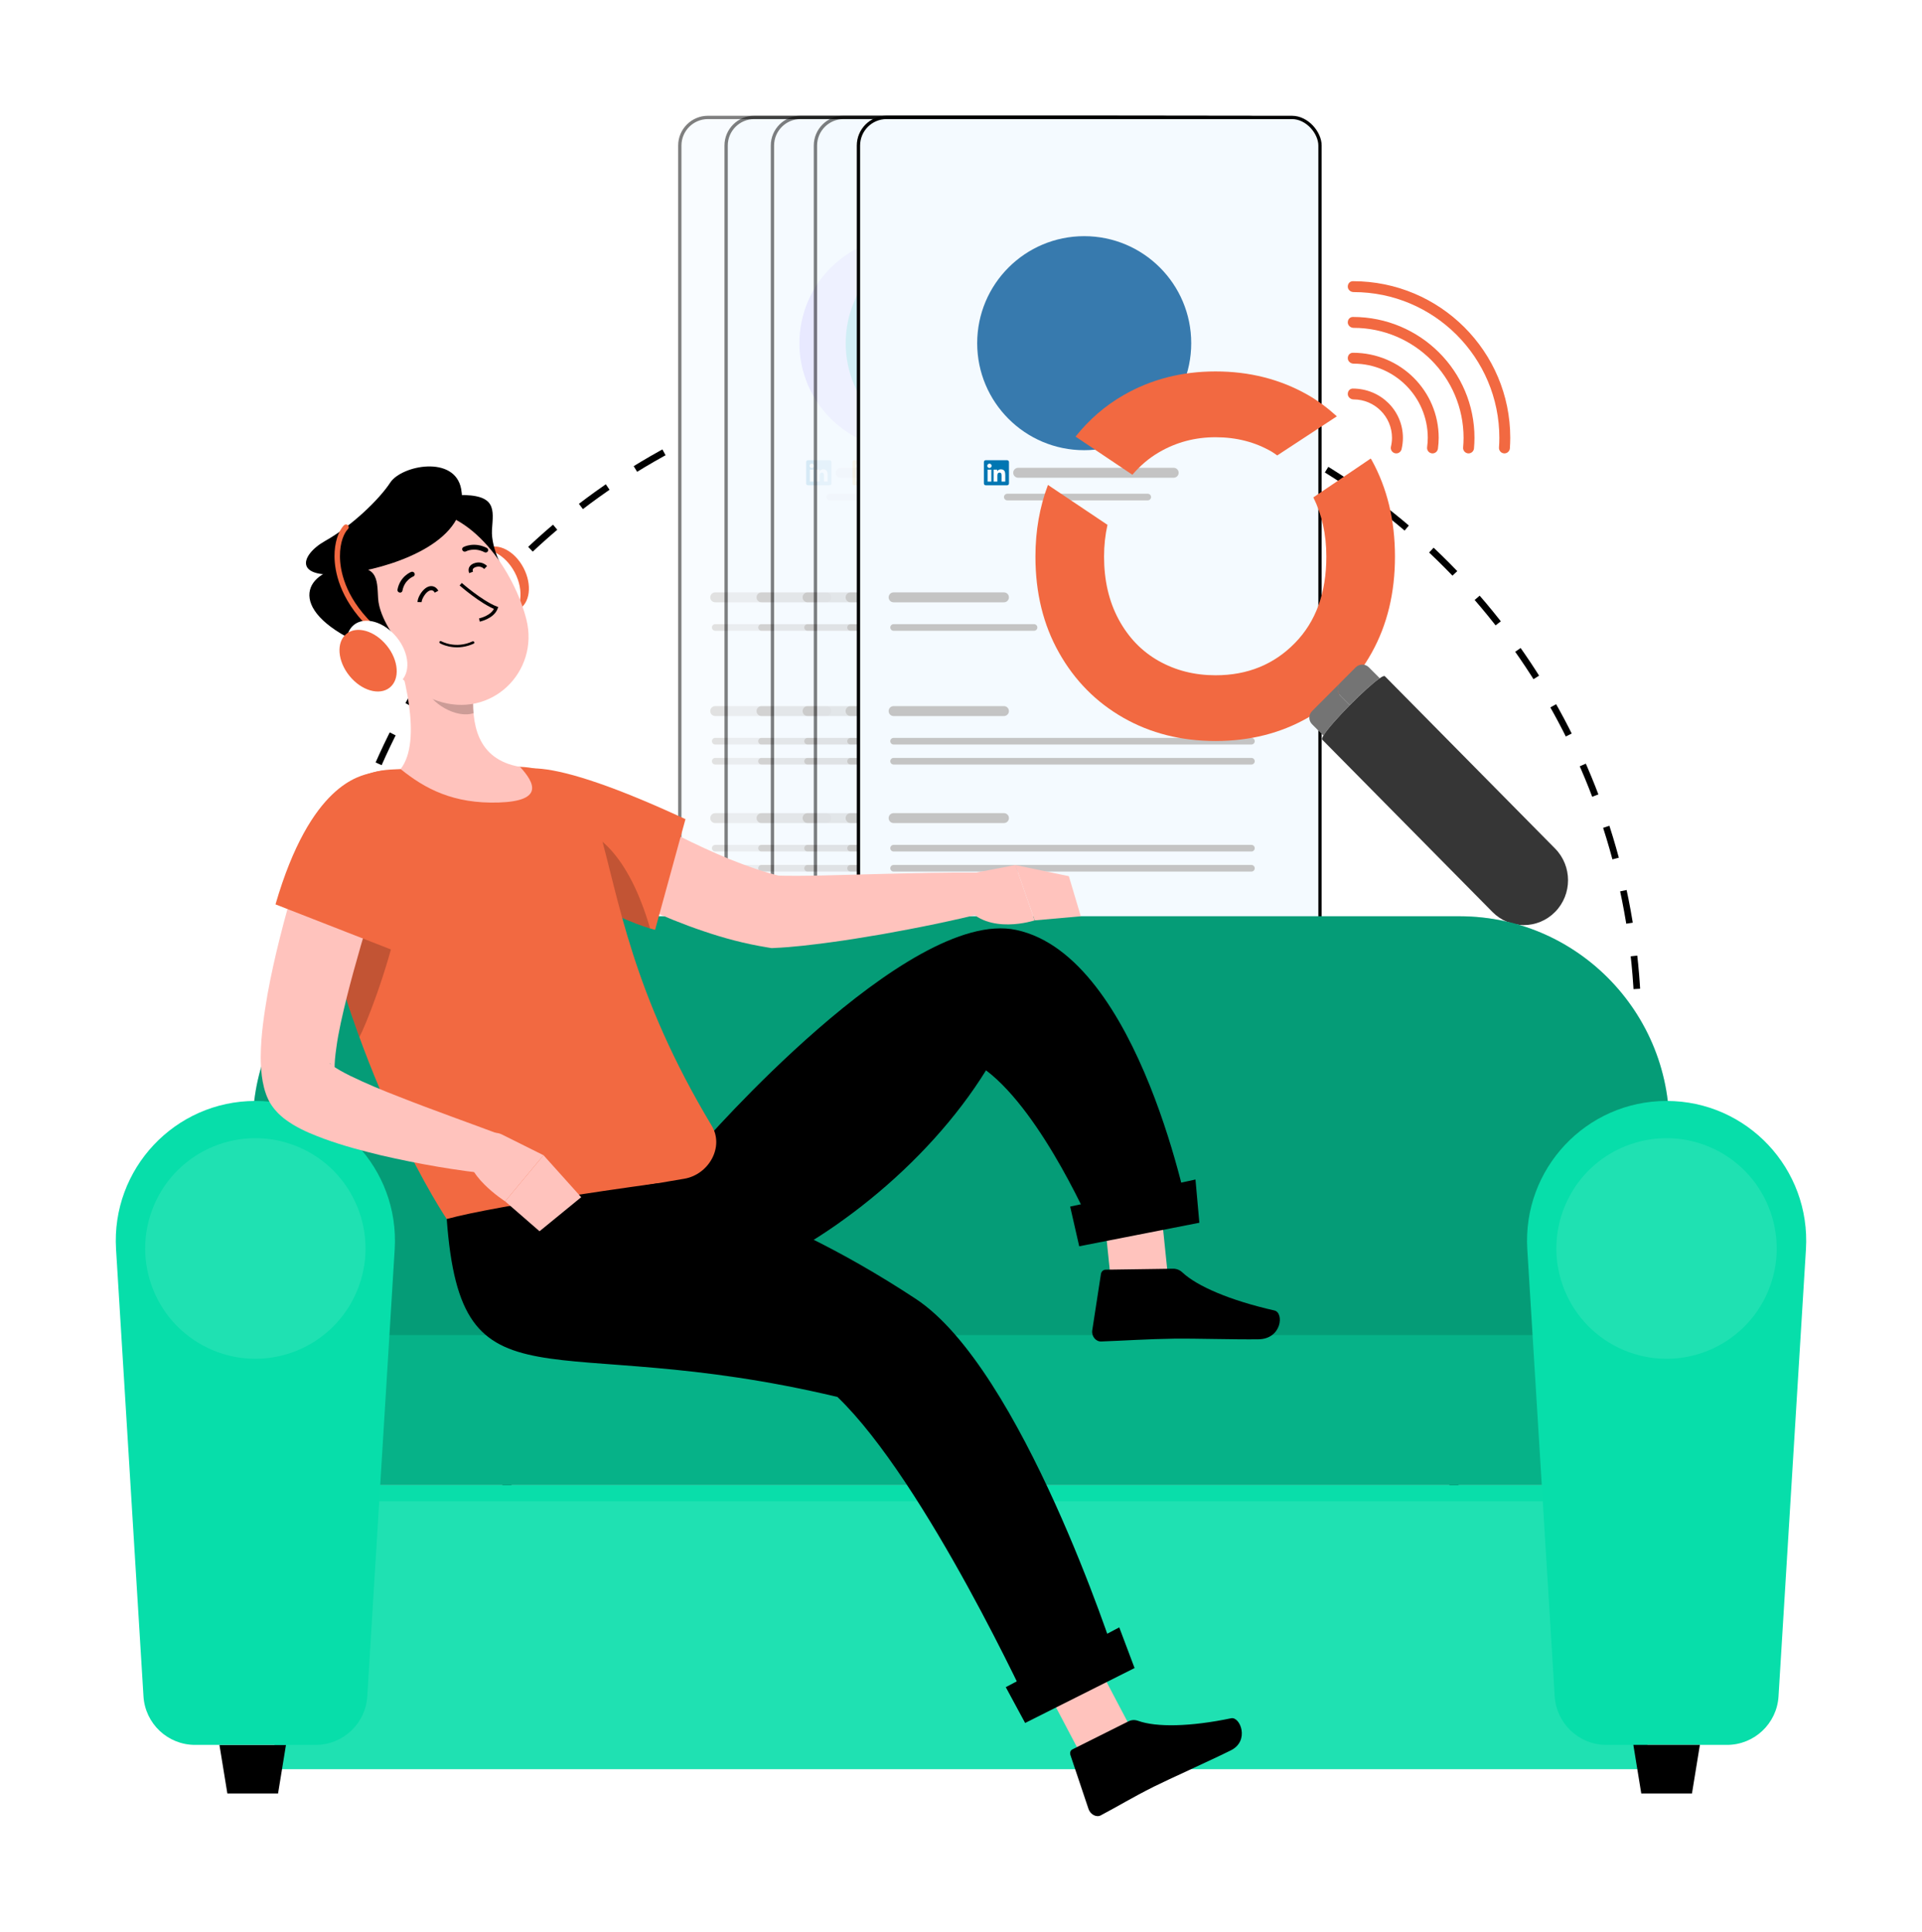
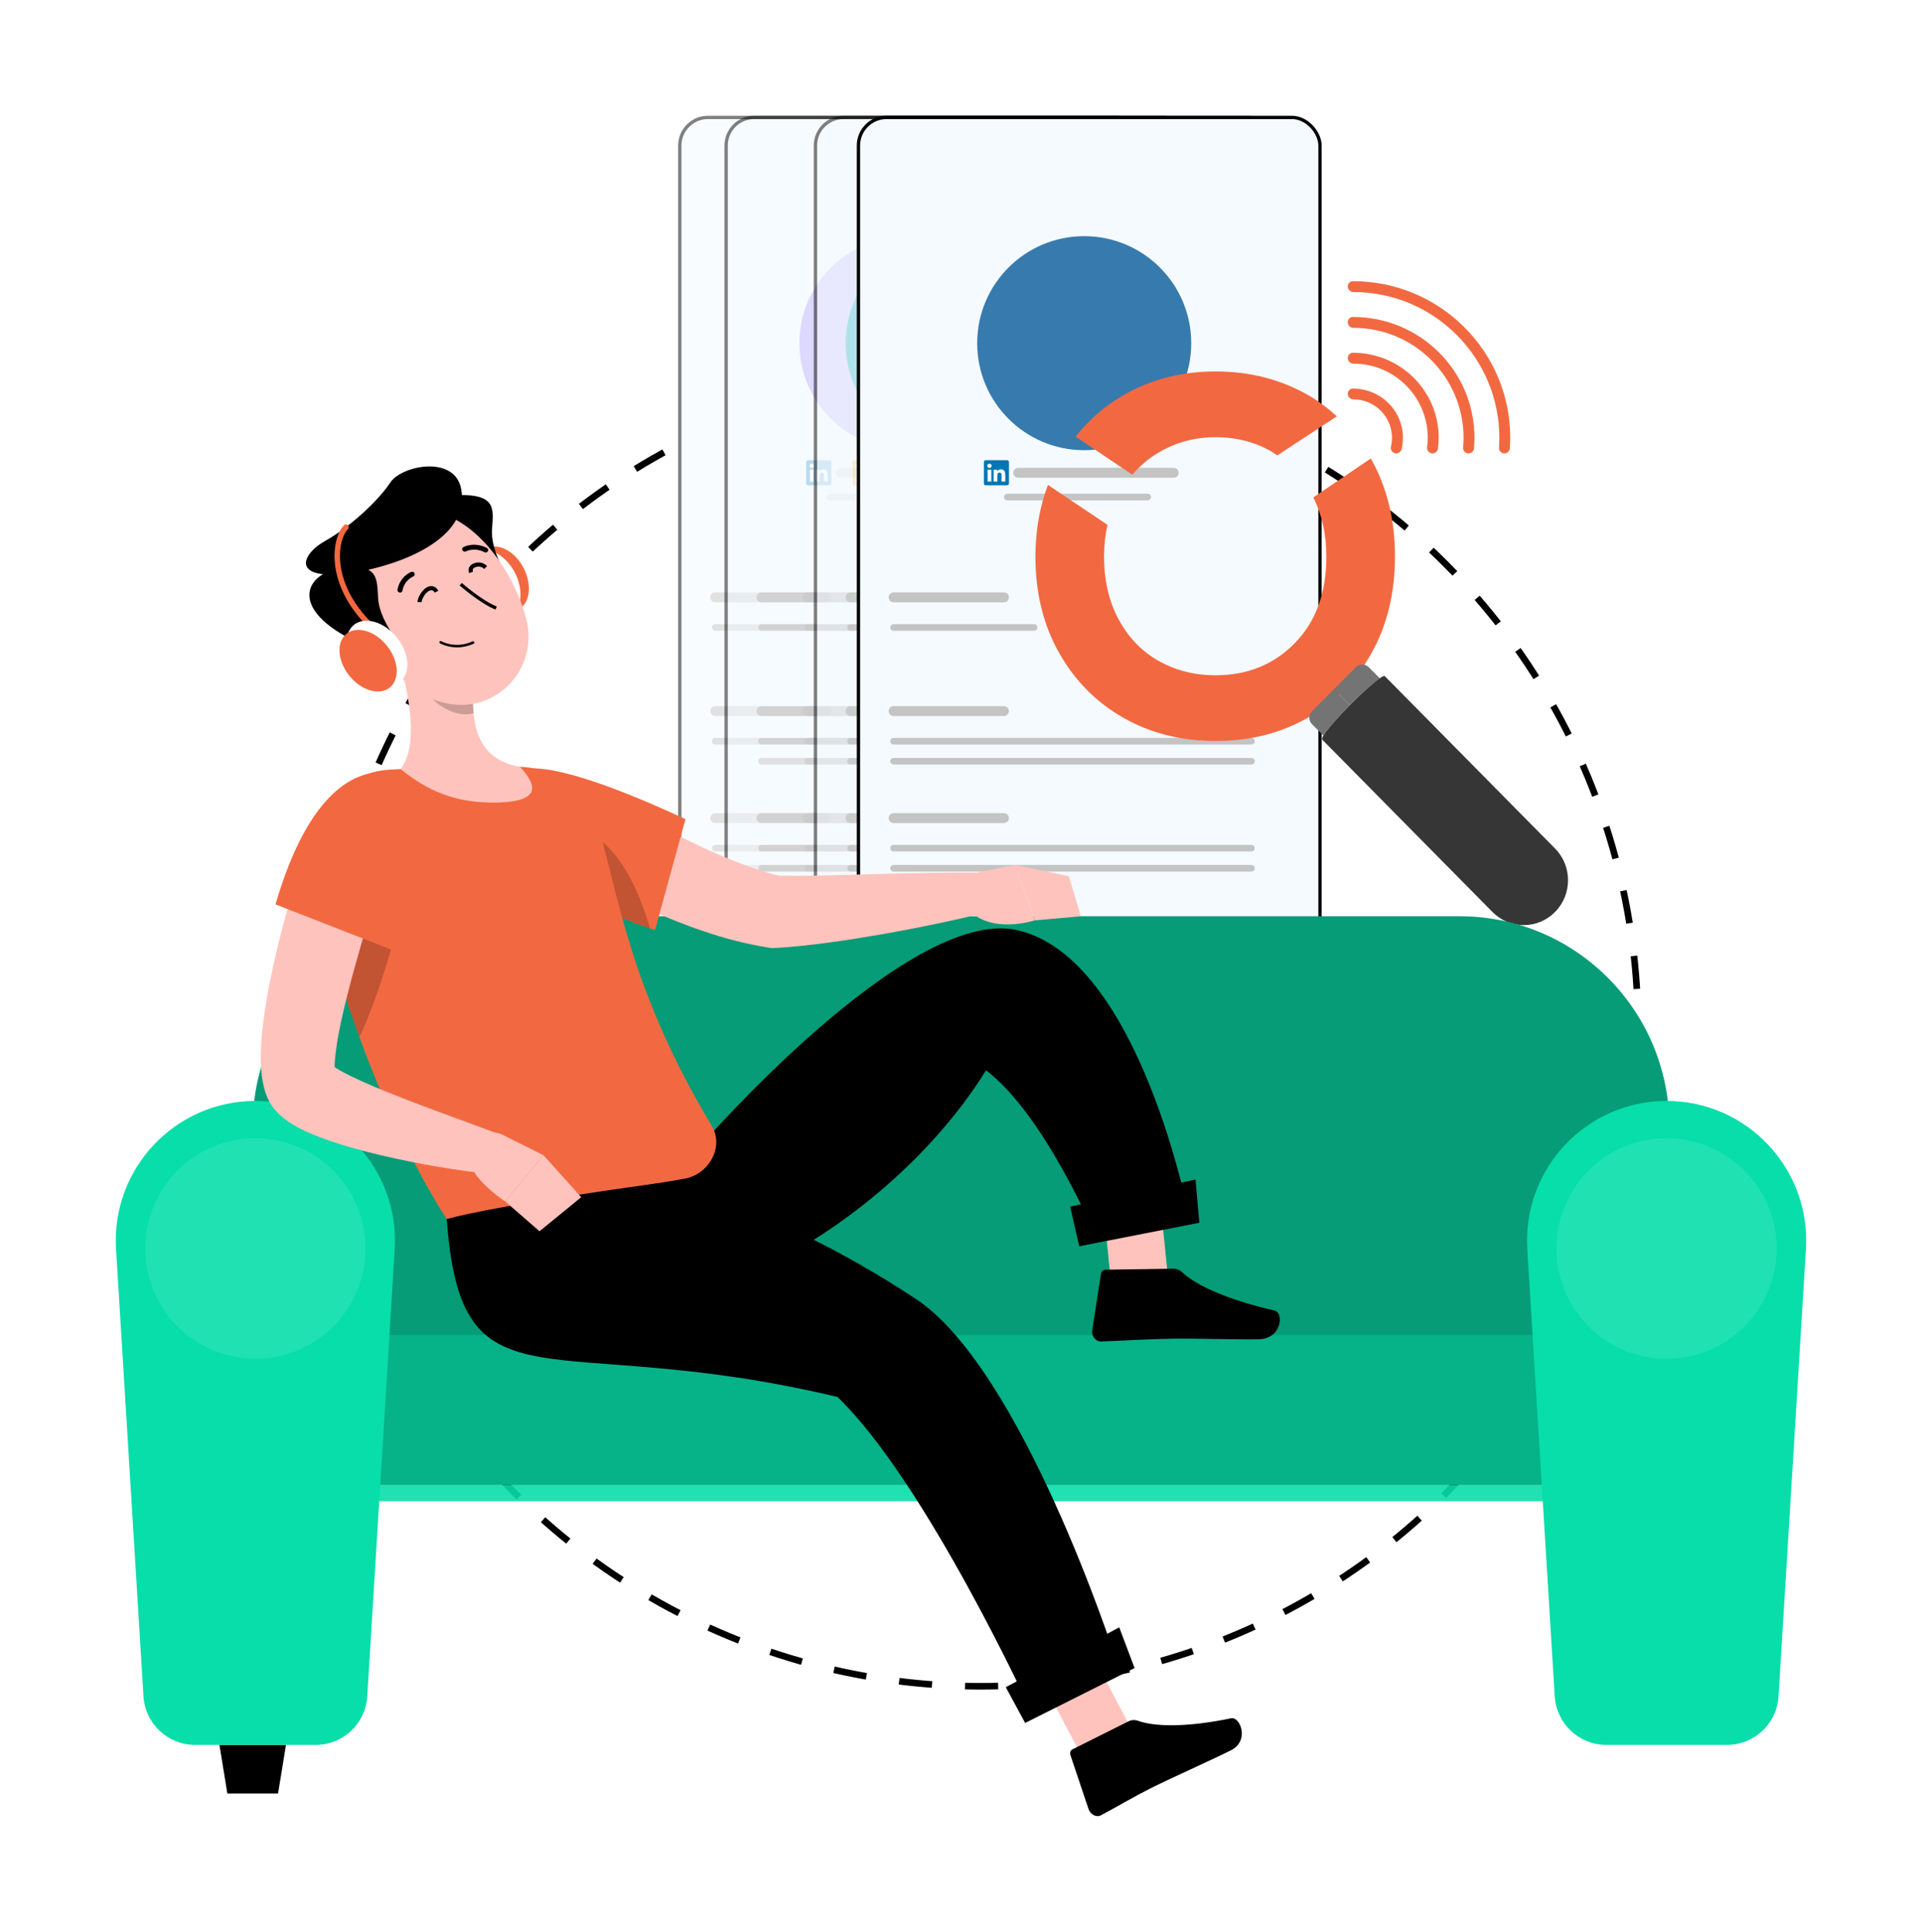
<svg xmlns="http://www.w3.org/2000/svg" width="581" height="584" viewBox="0 0 581 584" fill="none">
  <circle cx="296.384" cy="310.973" r="198.771" transform="rotate(1.982 296.384 310.973)" stroke="black" stroke-width="2" stroke-dasharray="10 10" />
  <rect x="206" y="43" width="194" height="247" fill="white" />
  <g opacity="0.5" filter="url(#filter0_d_610_477)">
    <rect x="205.5" y="35.5" width="140.523" height="253.76" rx="8.5" fill="#F4FAFF" stroke="black" />
    <ellipse cx="274.233" cy="103.741" rx="32.581" ry="32.35" fill="#8C6EFE" />
    <path d="M250.76 139.117H244.251C244.103 139.116 243.961 139.172 243.855 139.275C243.75 139.378 243.689 139.517 243.688 139.664V146.154C243.69 146.3 243.75 146.44 243.856 146.542C243.961 146.644 244.103 146.701 244.251 146.699H250.76C250.908 146.7 251.05 146.644 251.156 146.541C251.261 146.438 251.322 146.298 251.324 146.152V139.662C251.321 139.516 251.26 139.377 251.155 139.275C251.049 139.173 250.908 139.116 250.76 139.117Z" fill="#0076B2" />
    <path d="M244.817 141.959H245.95V145.58H244.817V141.959ZM245.384 140.156C245.514 140.156 245.641 140.195 245.749 140.266C245.857 140.338 245.941 140.44 245.991 140.559C246.041 140.679 246.054 140.81 246.028 140.936C246.003 141.063 245.94 141.179 245.848 141.27C245.756 141.362 245.639 141.424 245.512 141.449C245.384 141.474 245.252 141.461 245.132 141.412C245.012 141.362 244.909 141.278 244.837 141.171C244.765 141.064 244.726 140.937 244.727 140.808C244.727 140.635 244.796 140.469 244.919 140.347C245.043 140.225 245.21 140.156 245.384 140.156ZM246.661 141.959H247.748V142.456H247.763C247.914 142.171 248.284 141.871 248.835 141.871C249.983 141.868 250.196 142.619 250.196 143.591V145.58H249.062V143.818C249.062 143.399 249.055 142.858 248.473 142.858C247.892 142.858 247.793 143.316 247.793 143.791V145.58H246.661V141.959Z" fill="white" />
    <path d="M254.125 142.914H301.469" stroke="#C4C4C4" stroke-width="3" stroke-linecap="round" />
    <path d="M250.816 150.25H293.579" stroke="#C4C4C4" stroke-width="2" stroke-linecap="round" />
    <path d="M216.199 189.672H258.961" stroke="#C4C4C4" stroke-width="2" stroke-linecap="round" />
    <path d="M216.199 224.055H325.141" stroke="#C4C4C4" stroke-width="2" stroke-linecap="round" />
-     <path d="M216.199 230.109H325.141" stroke="#C4C4C4" stroke-width="2" stroke-linecap="round" />
    <path d="M216.199 256.398H325.141" stroke="#C4C4C4" stroke-width="2" stroke-linecap="round" />
    <path d="M216.199 262.469H325.141" stroke="#C4C4C4" stroke-width="2" stroke-linecap="round" />
    <path d="M216.199 180.57H249.798" stroke="#C4C4C4" stroke-width="3" stroke-linecap="round" />
    <path d="M216.199 214.953H249.798" stroke="#C4C4C4" stroke-width="3" stroke-linecap="round" />
    <path d="M216.199 247.305H249.798" stroke="#C4C4C4" stroke-width="3" stroke-linecap="round" />
  </g>
  <g opacity="0.5">
    <rect x="219.5" y="35.5" width="140.523" height="253.76" rx="8.5" fill="#F4FAFF" stroke="black" />
    <ellipse cx="288.233" cy="103.741" rx="32.581" ry="32.35" fill="#07DEAA" />
    <path d="M264.764 139.117H258.255C258.107 139.116 257.965 139.172 257.859 139.275C257.754 139.378 257.693 139.517 257.691 139.664V146.154C257.694 146.3 257.754 146.44 257.86 146.542C257.965 146.644 258.107 146.701 258.255 146.699H264.764C264.912 146.7 265.054 146.644 265.16 146.541C265.265 146.438 265.325 146.298 265.327 146.152V139.662C265.325 139.516 265.264 139.377 265.159 139.275C265.053 139.173 264.911 139.116 264.764 139.117Z" fill="#F3C251" />
    <path d="M258.821 141.959H259.954V145.58H258.821V141.959ZM259.388 140.156C259.518 140.156 259.645 140.195 259.753 140.266C259.861 140.338 259.945 140.44 259.995 140.559C260.045 140.679 260.058 140.81 260.032 140.936C260.007 141.063 259.944 141.179 259.852 141.27C259.76 141.362 259.643 141.424 259.515 141.449C259.388 141.474 259.256 141.461 259.136 141.412C259.016 141.362 258.913 141.278 258.841 141.171C258.769 141.064 258.73 140.937 258.73 140.808C258.731 140.635 258.8 140.469 258.923 140.347C259.046 140.225 259.213 140.156 259.388 140.156ZM260.665 141.959H261.752V142.456H261.767C261.918 142.171 262.287 141.871 262.839 141.871C263.987 141.868 264.2 142.619 264.2 143.591V145.58H263.066V143.818C263.066 143.399 263.059 142.858 262.477 142.858C261.896 142.858 261.797 143.316 261.797 143.791V145.58H260.665V141.959Z" fill="white" />
    <path d="M268.129 142.914H315.473" stroke="#C4C4C4" stroke-width="3" stroke-linecap="round" />
    <path d="M264.816 150.25H307.579" stroke="#C4C4C4" stroke-width="2" stroke-linecap="round" />
    <path d="M230.199 189.672H272.961" stroke="#C4C4C4" stroke-width="2" stroke-linecap="round" />
    <path d="M230.199 224.055H339.141" stroke="#C4C4C4" stroke-width="2" stroke-linecap="round" />
    <path d="M230.199 230.109H339.141" stroke="#C4C4C4" stroke-width="2" stroke-linecap="round" />
    <path d="M230.199 256.398H339.141" stroke="#C4C4C4" stroke-width="2" stroke-linecap="round" />
    <path d="M230.199 262.469H339.141" stroke="#C4C4C4" stroke-width="2" stroke-linecap="round" />
    <path d="M230.199 180.57H263.798" stroke="#C4C4C4" stroke-width="3" stroke-linecap="round" />
    <path d="M230.199 214.953H263.798" stroke="#C4C4C4" stroke-width="3" stroke-linecap="round" />
    <path d="M230.199 247.305H263.798" stroke="#C4C4C4" stroke-width="3" stroke-linecap="round" />
  </g>
  <g opacity="0.5" filter="url(#filter1_d_610_477)">
-     <rect x="233.5" y="35.5" width="139.523" height="253.76" rx="8.5" fill="#F4FAFF" stroke="black" />
    <circle cx="301.745" cy="103.741" r="32.35" fill="#8C6EFE" />
    <path d="M278.441 139.117H271.977C271.831 139.116 271.689 139.172 271.585 139.275C271.48 139.378 271.42 139.517 271.418 139.664V146.154C271.42 146.3 271.48 146.44 271.585 146.542C271.69 146.644 271.831 146.701 271.977 146.699H278.441C278.587 146.7 278.729 146.644 278.833 146.541C278.938 146.438 278.998 146.298 279 146.152V139.662C278.997 139.516 278.937 139.377 278.832 139.275C278.728 139.173 278.587 139.116 278.441 139.117Z" fill="#0076B2" />
    <path d="M272.539 141.961H273.664V145.582H272.539V141.961ZM273.102 140.158C273.231 140.158 273.357 140.196 273.464 140.268C273.572 140.34 273.655 140.442 273.705 140.561C273.754 140.68 273.767 140.812 273.742 140.938C273.717 141.065 273.654 141.181 273.563 141.272C273.472 141.364 273.355 141.426 273.229 141.451C273.102 141.476 272.971 141.463 272.852 141.413C272.732 141.364 272.631 141.28 272.559 141.173C272.487 141.065 272.449 140.939 272.449 140.81C272.449 140.637 272.518 140.471 272.641 140.349C272.763 140.227 272.929 140.158 273.102 140.158ZM274.37 141.961H275.449V142.458H275.464C275.614 142.173 275.981 141.873 276.529 141.873C277.668 141.87 277.88 142.621 277.88 143.593V145.582H276.754V143.82C276.754 143.4 276.747 142.86 276.169 142.86C275.592 142.86 275.494 143.318 275.494 143.793V145.582H274.37V141.961Z" fill="white" />
    <path d="M281.781 142.91H328.791" stroke="#C4C4C4" stroke-width="3" stroke-linecap="round" />
    <path d="M278.492 150.254H320.952" stroke="#C4C4C4" stroke-width="2" stroke-linecap="round" />
    <path d="M244.121 189.676H286.581" stroke="#C4C4C4" stroke-width="2" stroke-linecap="round" />
    <path d="M244.121 224.055H352.293" stroke="#C4C4C4" stroke-width="2" stroke-linecap="round" />
    <path d="M244.121 230.111H352.293" stroke="#C4C4C4" stroke-width="2" stroke-linecap="round" />
    <path d="M244.121 256.396H352.293" stroke="#C4C4C4" stroke-width="2" stroke-linecap="round" />
    <path d="M244.121 262.467H352.293" stroke="#C4C4C4" stroke-width="2" stroke-linecap="round" />
    <path d="M244.121 180.572H277.483" stroke="#C4C4C4" stroke-width="3" stroke-linecap="round" />
    <path d="M244.121 214.951H277.483" stroke="#C4C4C4" stroke-width="3" stroke-linecap="round" />
    <path d="M244.121 247.301H277.483" stroke="#C4C4C4" stroke-width="3" stroke-linecap="round" />
  </g>
  <g opacity="0.5">
    <rect x="246.5" y="35.5" width="139.523" height="253.76" rx="8.5" fill="#F4FAFF" stroke="black" />
    <circle cx="314.745" cy="103.741" r="32.35" fill="#07DEAA" />
    <path d="M291.441 139.117H284.977C284.831 139.116 284.689 139.172 284.585 139.275C284.48 139.378 284.42 139.517 284.418 139.664V146.154C284.42 146.3 284.48 146.44 284.585 146.542C284.69 146.644 284.831 146.701 284.977 146.699H291.441C291.587 146.7 291.729 146.644 291.833 146.541C291.938 146.438 291.998 146.298 292 146.152V139.662C291.997 139.516 291.937 139.377 291.832 139.275C291.728 139.173 291.587 139.116 291.441 139.117Z" fill="#377AAE" />
    <path d="M285.539 141.961H286.664V145.582H285.539V141.961ZM286.102 140.158C286.231 140.158 286.357 140.196 286.464 140.268C286.572 140.34 286.655 140.442 286.705 140.561C286.754 140.68 286.767 140.812 286.742 140.938C286.717 141.065 286.654 141.181 286.563 141.272C286.472 141.364 286.355 141.426 286.229 141.451C286.102 141.476 285.971 141.463 285.852 141.413C285.732 141.364 285.631 141.28 285.559 141.173C285.487 141.065 285.449 140.939 285.449 140.81C285.449 140.637 285.518 140.471 285.641 140.349C285.763 140.227 285.929 140.158 286.102 140.158ZM287.37 141.961H288.449V142.458H288.464C288.614 142.173 288.981 141.873 289.529 141.873C290.668 141.87 290.88 142.621 290.88 143.593V145.582H289.754V143.82C289.754 143.4 289.747 142.86 289.169 142.86C288.592 142.86 288.494 143.318 288.494 143.793V145.582H287.37V141.961Z" fill="white" />
    <path d="M294.781 142.91H341.791" stroke="#C4C4C4" stroke-width="3" stroke-linecap="round" />
    <path d="M291.492 150.254H333.952" stroke="#C4C4C4" stroke-width="2" stroke-linecap="round" />
    <path d="M257.121 189.676H299.581" stroke="#C4C4C4" stroke-width="2" stroke-linecap="round" />
    <path d="M257.121 224.055H365.293" stroke="#C4C4C4" stroke-width="2" stroke-linecap="round" />
    <path d="M257.121 230.111H365.293" stroke="#C4C4C4" stroke-width="2" stroke-linecap="round" />
    <path d="M257.121 256.396H365.293" stroke="#C4C4C4" stroke-width="2" stroke-linecap="round" />
    <path d="M257.121 262.467H365.293" stroke="#C4C4C4" stroke-width="2" stroke-linecap="round" />
    <path d="M257.121 180.572H290.483" stroke="#C4C4C4" stroke-width="3" stroke-linecap="round" />
    <path d="M257.121 214.951H290.483" stroke="#C4C4C4" stroke-width="3" stroke-linecap="round" />
    <path d="M257.121 247.301H290.483" stroke="#C4C4C4" stroke-width="3" stroke-linecap="round" />
  </g>
  <rect x="259.5" y="35.5" width="139.523" height="253.76" rx="8.5" fill="#F4FAFF" stroke="black" />
  <circle cx="327.745" cy="103.741" r="32.35" fill="#377AAE" />
  <path d="M304.441 139.117H297.977C297.831 139.116 297.689 139.172 297.585 139.275C297.48 139.378 297.42 139.517 297.418 139.664V146.154C297.42 146.3 297.48 146.44 297.585 146.542C297.69 146.644 297.831 146.701 297.977 146.699H304.441C304.587 146.7 304.729 146.644 304.833 146.541C304.938 146.438 304.998 146.298 305 146.152V139.662C304.997 139.516 304.937 139.377 304.832 139.275C304.728 139.173 304.587 139.116 304.441 139.117Z" fill="#0076B2" />
  <path d="M298.539 141.961H299.664V145.582H298.539V141.961ZM299.102 140.158C299.231 140.158 299.357 140.196 299.464 140.268C299.572 140.34 299.655 140.442 299.705 140.561C299.754 140.68 299.767 140.812 299.742 140.938C299.717 141.065 299.654 141.181 299.563 141.272C299.472 141.364 299.355 141.426 299.229 141.451C299.102 141.476 298.971 141.463 298.852 141.413C298.732 141.364 298.631 141.28 298.559 141.173C298.487 141.065 298.449 140.939 298.449 140.81C298.449 140.637 298.518 140.471 298.641 140.349C298.763 140.227 298.929 140.158 299.102 140.158ZM300.37 141.961H301.449V142.458H301.464C301.614 142.173 301.981 141.873 302.529 141.873C303.668 141.87 303.88 142.621 303.88 143.593V145.582H302.754V143.82C302.754 143.4 302.747 142.86 302.169 142.86C301.592 142.86 301.494 143.318 301.494 143.793V145.582H300.37V141.961Z" fill="white" />
  <path d="M307.781 142.91H354.791" stroke="#C4C4C4" stroke-width="3" stroke-linecap="round" />
  <path d="M304.492 150.254H346.952" stroke="#C4C4C4" stroke-width="2" stroke-linecap="round" />
  <path d="M270.121 189.676H312.581" stroke="#C4C4C4" stroke-width="2" stroke-linecap="round" />
  <path d="M270.121 224.055H378.293" stroke="#C4C4C4" stroke-width="2" stroke-linecap="round" />
  <path d="M270.121 230.111H378.293" stroke="#C4C4C4" stroke-width="2" stroke-linecap="round" />
  <path d="M270.121 256.396H378.293" stroke="#C4C4C4" stroke-width="2" stroke-linecap="round" />
  <path d="M270.121 262.467H378.293" stroke="#C4C4C4" stroke-width="2" stroke-linecap="round" />
  <path d="M270.121 180.572H303.483" stroke="#C4C4C4" stroke-width="3" stroke-linecap="round" />
  <path d="M270.121 214.951H303.483" stroke="#C4C4C4" stroke-width="3" stroke-linecap="round" />
  <path d="M270.121 247.301H303.483" stroke="#C4C4C4" stroke-width="3" stroke-linecap="round" />
  <path d="M350.381 136.706C355.567 133.676 361.255 132.17 367.445 132.17C373.783 132.17 379.472 133.639 384.518 136.595C385.073 136.919 385.566 137.318 386.095 137.674L404.12 125.851C401.407 123.4 398.493 121.161 395.216 119.307C386.926 114.623 377.677 112.281 367.445 112.281C357.221 112.281 347.965 114.66 339.683 119.419C333.968 122.686 329.158 126.92 325.127 131.977L342.307 143.513C344.615 140.818 347.272 138.511 350.381 136.706ZM414.66 139.086C414.566 138.917 414.449 138.775 414.354 138.609L397.015 150.354C399.597 155.581 400.941 161.511 400.941 168.25C400.941 179.199 397.771 187.917 391.433 194.385C385.094 200.873 377.101 204.126 367.445 204.126C361.106 204.126 355.381 202.676 350.269 199.794C345.158 196.914 341.124 192.731 338.168 187.267C335.213 181.782 333.745 175.444 333.745 168.25C333.745 164.863 334.103 161.671 334.779 158.652L316.784 146.591C314.286 153.216 313 160.42 313 168.25C313 179.199 315.37 188.883 320.128 197.303C324.877 205.743 331.365 212.287 339.572 216.971C347.788 221.655 357.072 223.996 367.445 223.996C377.817 223.996 387.112 221.655 395.327 216.971C403.534 212.287 409.975 205.743 414.66 197.303C419.344 188.883 421.685 179.199 421.685 168.25C421.685 157.301 419.344 147.579 414.66 139.086Z" fill="#F26941" />
  <path d="M454.776 137.055C454.739 137.055 454.702 137.055 454.664 137.051C453.755 136.99 453.068 136.204 453.128 135.297C453.192 134.326 453.236 133.347 453.236 132.363C453.236 108.062 433.465 88.294 409.164 88.294C408.253 88.294 407.418 87.559 407.418 86.644C407.418 85.733 408.06 84.999 408.97 84.999H408.979C435.291 84.999 456.535 106.244 456.535 132.363C456.535 133.424 456.488 134.473 456.42 135.512C456.361 136.384 455.637 137.055 454.776 137.055Z" fill="#F26941" />
  <path d="M433.04 137.055C432.971 137.055 432.9 137.051 432.832 137.042C431.927 136.926 431.286 136.101 431.401 135.199C431.519 134.267 431.603 133.326 431.603 132.363C431.603 119.994 421.536 109.927 409.164 109.927C408.253 109.927 407.418 109.192 407.418 108.281C407.418 107.37 408.06 106.635 408.971 106.635C423.375 106.644 434.903 118.184 434.903 132.363C434.903 133.463 434.81 134.541 434.674 135.611C434.569 136.444 433.858 137.055 433.04 137.055Z" fill="#F26941" />
  <path d="M443.93 137.055C443.881 137.055 443.833 137.055 443.783 137.051C442.875 136.969 442.205 136.17 442.284 135.259C442.368 134.305 442.42 133.343 442.42 132.363C442.42 114.026 427.502 99.108 409.164 99.108C408.253 99.108 407.418 98.373 407.418 97.462C407.418 96.547 408.06 95.812 408.971 95.812H408.98C429.326 95.812 445.719 112.208 445.719 132.363C445.719 133.437 445.663 134.494 445.571 135.551C445.496 136.406 444.776 137.055 443.93 137.055Z" fill="#F26941" />
  <path d="M422.076 137.055C421.951 137.055 421.825 137.042 421.698 137.012C420.811 136.801 420.258 135.917 420.466 135.027C420.68 134.124 420.787 133.226 420.787 132.363C420.787 125.952 415.575 120.741 409.169 120.741C408.277 120.741 407.451 120.041 407.423 119.151C407.395 118.262 407.98 117.514 408.869 117.458H408.899C417.412 117.458 424.087 124.144 424.087 132.363C424.087 133.48 423.949 134.632 423.681 135.783C423.503 136.544 422.824 137.055 422.076 137.055Z" fill="#F26941" />
  <path d="M408.028 213.156L405.199 210.323C404.111 209.234 404.111 207.461 405.199 206.371L396.751 214.83L396.613 214.969C395.525 216.059 395.525 217.832 396.613 218.922L400.055 222.369C401.173 220.457 404.496 216.732 408.028 213.156Z" fill="#747474" />
  <path d="M405.187 206.367C404.099 207.456 404.099 209.229 405.187 210.319L408.016 213.152C411.438 209.695 415.039 206.386 417.067 205.009L413.773 201.711C412.774 200.71 411.211 200.641 410.123 201.463C410.024 201.543 409.915 201.612 409.826 201.711L405.187 206.367Z" fill="#747474" />
  <path d="M470.075 256.494L418.63 204.41C418.442 204.222 417.878 204.469 417.077 205.024C415.049 206.401 411.449 209.7 408.026 213.167C404.495 216.742 401.182 220.467 400.044 222.379C399.678 223.003 399.53 223.429 399.698 223.587L451.143 275.671C456.375 280.971 464.852 280.971 470.085 275.671C475.307 270.372 475.307 261.783 470.075 256.494Z" fill="#363636" />
  <g filter="url(#filter2_d_610_477)">
-     <path d="M82.998 534.801H497.996V448.923L82.998 448.923V534.801Z" fill="#07DEAA" />
-     <path opacity="0.1" d="M82.998 534.801H497.996V448.923L82.998 448.923V534.801Z" fill="white" />
    <path d="M83.002 411.172H498L504.297 346.632C507.939 309.304 478.648 276.977 441.18 276.977H139.822C102.354 276.977 73.062 309.304 76.705 346.632L83.002 411.172Z" fill="#07DEAA" />
    <path opacity="0.3" d="M83.002 411.172H498L504.297 346.632C507.939 309.304 478.648 276.977 441.18 276.977H139.822C102.354 276.977 73.062 309.304 76.705 346.632L83.002 411.172Z" fill="black" />
    <path opacity="0.9" d="M83.002 453.799L498 453.799V448.931L83.002 448.931V453.799Z" fill="#07DEAA" />
    <path d="M82.998 448.93L497.996 448.93V403.598L82.998 403.598V448.93Z" fill="#07DEAA" />
    <path opacity="0.2" d="M82.998 448.93L497.996 448.93V403.598L82.998 403.598V448.93Z" fill="black" />
    <path d="M503.802 332.803C479.488 332.803 460.202 353.331 461.686 377.639L469.977 512.776C470.488 521.027 477.312 527.462 485.571 527.462H522.033C530.292 527.462 537.132 521.027 537.627 512.776L545.918 377.639C547.402 353.331 528.132 332.803 503.802 332.803Z" fill="#07DEAA" />
    <path opacity="0.1" d="M534.473 390.315C541.597 373.343 533.629 353.803 516.675 346.671C499.722 339.538 480.203 347.516 473.079 364.488C465.955 381.46 473.923 401 490.877 408.133C507.83 415.265 527.349 407.288 534.473 390.315Z" fill="white" />
-     <path d="M496.136 542.15H511.466L513.856 527.463H493.746L496.136 542.15Z" fill="black" />
    <path d="M68.726 542.15H84.056L86.446 527.463H66.336L68.726 542.15Z" fill="black" />
    <path d="M77.197 332.803C52.883 332.803 33.597 353.331 35.08 377.639L43.372 512.776C43.883 521.027 50.707 527.462 58.965 527.462H95.428C103.686 527.462 110.527 521.027 111.021 512.776L119.313 377.639C120.796 353.331 101.51 332.803 77.197 332.803Z" fill="#07DEAA" />
    <path opacity="0.1" d="M107.887 390.313C115.011 373.341 107.043 353.801 90.09 346.669C73.136 339.536 53.617 347.514 46.493 364.486C39.369 381.458 47.337 400.998 64.291 408.131C81.244 415.263 100.763 407.286 107.887 390.313Z" fill="white" />
    <path d="M175.129 235.725C177.355 237.111 179.959 238.662 182.399 240.114C184.888 241.566 187.393 243.052 189.915 244.471C194.943 247.342 200.036 250.049 205.146 252.656C210.273 255.214 215.416 257.623 220.592 259.735C225.768 261.815 230.927 263.63 235.971 264.851L233.911 264.653C238.559 264.818 243.884 264.752 249.092 264.636L264.917 264.224C275.533 263.96 286.214 263.679 296.912 263.778L298.396 275.709C293.137 277.079 287.895 278.234 282.621 279.34C277.346 280.446 272.054 281.436 266.747 282.393C261.439 283.284 256.098 284.192 250.691 284.901C245.252 285.611 239.927 286.304 233.911 286.568L233.235 286.601L231.85 286.37C225.059 285.264 218.68 283.548 212.564 281.452C206.432 279.389 200.531 276.964 194.795 274.34C189.042 271.732 183.454 268.861 177.981 265.841C175.245 264.306 172.525 262.772 169.854 261.138C167.135 259.488 164.596 257.887 161.777 255.989L175.129 235.725Z" fill="#FFC3BD" />
    <path d="M153.684 239.684C151.063 229.057 165.536 228.298 207.207 247.622L198.025 281.088C198.025 281.088 161.645 272.128 153.684 239.684Z" fill="#F26941" />
    <path opacity="0.2" d="M170.414 249.602C166.903 249.553 163.541 252.078 160.738 255.56C171.585 271.6 189.618 278.481 195.832 280.445C195.915 280.461 195.981 280.478 196.047 280.511C196.212 280.544 196.36 280.577 196.508 280.626C190.129 258.728 180.074 249.767 170.414 249.602Z" fill="black" />
    <path d="M336.719 396.058L353.829 393.351L349.329 349.67L332.219 352.376L336.719 396.058Z" fill="#FFC3BD" />
    <path d="M354.607 383.516L334.2 383.813C333.492 383.83 332.915 384.374 332.799 385.133L330.178 402.147C329.915 403.913 331.233 405.563 332.849 405.514C339.574 405.282 346.712 404.771 355.184 404.655C360.393 404.573 373.234 404.952 380.438 404.853C387.476 404.754 388.218 396.817 385.234 396.14C371.866 393.12 361.877 388.813 357.443 384.655C356.651 383.896 355.629 383.5 354.607 383.516Z" fill="black" />
    <path d="M211.74 346.386C211.74 346.386 274.379 274.14 307.165 281.104C344.765 289.091 359.732 369.093 359.732 369.093L330.638 372.427C330.638 372.427 315.424 336.65 298.066 323.547C262.477 381.041 171.47 423.551 160.277 364.225C175.228 358.186 211.74 346.386 211.74 346.386Z" fill="black" />
    <path d="M362.55 369.622L326.236 376.735L323.5 364.738L361.38 356.553L362.55 369.622Z" fill="black" />
    <path d="M292.922 264.191L306.933 261.484L312.768 278.218C312.768 278.218 298.757 282.871 291.949 274.043L292.922 264.191Z" fill="#FFC3BD" />
    <path d="M323.104 264.866L326.714 276.979L312.785 278.217L306.934 261.5L323.104 264.866Z" fill="#FFC3BD" />
    <path d="M135.04 368.501C135.04 368.501 107.743 328.235 94.408 263.349C91.259 248.002 102.551 233.43 118.177 232.622C131.315 231.929 145.293 231.747 156.585 231.797C167.926 231.846 177.898 239.371 180.997 250.296C187.146 271.881 191.02 300.149 215.136 340.282C219.009 346.718 214.245 355.068 206.844 356.322L135.04 368.501Z" fill="#F26941" />
    <path opacity="0.2" d="M93.996 255.461C103.21 242.589 111.436 240.79 113.743 241.516C135.04 248.233 112.177 306.981 108.633 313.532C103.375 299.126 98.281 282.194 94.375 263.167C93.847 260.543 93.732 257.953 93.996 255.461Z" fill="black" />
    <path opacity="0.2" d="M201.305 373.518C200.728 375.613 202.36 382.429 212.284 390.152C225.751 386.472 240.29 379.145 254.004 369.425C233.91 363.748 205.344 358.913 201.305 373.518Z" fill="black" />
    <path d="M117.965 191.234C122.251 202.901 127.74 224.024 121.097 232.473C128.432 238.431 137.086 243.035 150.768 242.589C164.449 242.144 161.664 236.665 157.196 231.813C143.877 229.552 142.509 218.331 143.152 208.991L117.965 191.234Z" fill="#FFC3BD" />
    <path opacity="0.2" d="M128.217 198.479L143.118 208.974C142.954 211.185 142.921 213.413 143.151 215.575C138.107 217.324 129.882 212.654 128.448 207.423C127.739 204.815 128.019 199.733 128.217 198.479Z" fill="black" />
    <path d="M145.409 178.428C148.079 183.543 153.123 186.167 156.667 184.302C160.228 182.438 160.937 176.794 158.266 171.678C155.596 166.563 150.552 163.939 147.008 165.803C143.464 167.668 142.738 173.328 145.409 178.428Z" fill="#F26941" />
    <path d="M141.949 180.243C144.785 185.672 150.142 188.477 153.933 186.497C157.708 184.517 158.466 178.51 155.631 173.081C152.796 167.652 147.438 164.846 143.647 166.827C139.872 168.807 139.114 174.814 141.949 180.243Z" fill="white" />
    <path d="M146.117 175.556L152.892 173.592C152.892 173.592 148.326 166.133 148.722 160.093C149.117 154.037 150.271 149.383 138.502 149.647C126.749 149.895 120.188 161.628 146.117 175.556Z" fill="black" />
    <path d="M108.616 185.887C116.841 199.534 120.946 207.917 131.99 211.779C148.605 217.588 163.029 202.967 159.139 187.339C155.644 173.279 142.787 153.312 125.759 154.219C108.978 155.11 100.407 172.24 108.616 185.887Z" fill="#FFC3BD" />
    <path d="M107.248 173.015C120.138 170.953 142.26 163.213 139.408 147.817C137.479 137.47 121.374 140.655 117.962 145.886C114.534 151.117 106.16 159.088 98.33 163.494C90.5 167.883 88.011 176.085 107.248 173.015Z" fill="black" />
    <path d="M113.662 196.58L120.14 193.775C120.14 193.775 114.667 186.959 114.304 180.903C113.942 174.847 114.486 170.078 102.865 171.827C91.227 173.576 86.199 186.035 113.662 196.58Z" fill="black" />
    <path d="M111.931 189.832C111.716 189.832 111.519 189.749 111.354 189.601C102.502 180.871 101.15 172.439 101.117 168.181C101.101 164.188 102.205 160.574 104.002 158.775C104.332 158.445 104.843 158.445 105.172 158.775C105.502 159.088 105.502 159.616 105.172 159.947C104.051 161.085 102.733 163.907 102.766 168.181C102.782 172.175 104.084 180.129 112.508 188.429C112.837 188.743 112.837 189.271 112.524 189.601C112.359 189.749 112.145 189.832 111.931 189.832Z" fill="#F26941" />
    <path d="M108.981 203.083C112.212 205.294 116.135 205.904 119.284 205.393C123.998 204.601 124.163 200.03 120.998 196.746C118.163 193.792 112.278 190.64 108.437 193.115C104.63 195.558 105.289 200.558 108.981 203.083Z" fill="#FFC3BD" />
    <path d="M119.941 192.67C123.798 197.439 124.227 203.462 120.93 206.152C117.617 208.842 111.815 207.158 107.957 202.389C104.1 197.62 103.672 191.597 106.968 188.907C110.282 186.234 116.101 187.917 119.941 192.67Z" fill="white" />
    <path d="M116.911 195.144C120.537 199.616 120.949 205.31 117.834 207.835C114.718 210.359 109.246 208.775 105.636 204.303C102.009 199.831 101.597 194.138 104.713 191.613C107.828 189.072 113.284 190.656 116.911 195.144Z" fill="#F26941" />
    <path d="M127.443 182.025L126.207 181.992C126.24 180.755 127.278 178.89 128.465 177.933C129.454 177.141 130.312 177.108 130.839 177.223C131.531 177.372 132.125 177.85 132.504 178.576L131.416 179.154C131.268 178.873 131.004 178.527 130.592 178.444C130.196 178.362 129.735 178.527 129.24 178.906C128.268 179.698 127.476 181.233 127.443 182.025Z" fill="black" />
    <path d="M141.834 173.247C141.504 172.422 141.669 171.812 141.85 171.448C142.163 170.838 142.79 170.392 143.68 170.161C144.982 169.815 146.251 170.145 147.24 171.102L146.383 171.993C145.905 171.547 145.114 171.069 143.993 171.366C143.466 171.498 143.103 171.729 142.955 172.026C142.856 172.241 142.856 172.488 142.988 172.818L141.834 173.247Z" fill="black" />
-     <path d="M139.262 176.596C139.262 176.596 145.377 181.975 149.976 183.807C148.888 186.646 144.916 187.421 144.916 187.421" stroke="black" />
+     <path d="M139.262 176.596C139.262 176.596 145.377 181.975 149.976 183.807" stroke="black" />
    <path d="M141.603 195.162C136.839 196.63 133.179 194.551 133.015 194.469C132.833 194.353 132.767 194.138 132.866 193.957C132.965 193.775 133.212 193.726 133.394 193.841C133.443 193.858 137.68 196.267 142.823 193.891C143.02 193.808 143.251 193.891 143.35 194.072C143.449 194.254 143.366 194.485 143.185 194.568C142.641 194.815 142.114 195.013 141.603 195.162Z" fill="black" />
    <path d="M121.177 179.105C121.061 179.138 120.929 179.154 120.781 179.121C120.352 179.039 120.089 178.643 120.155 178.247C120.913 174.22 124.177 172.933 124.309 172.884C124.704 172.735 125.149 172.917 125.314 173.313C125.479 173.692 125.298 174.121 124.902 174.27C124.787 174.319 122.265 175.342 121.655 178.544C121.622 178.808 121.424 179.022 121.177 179.105Z" fill="black" />
    <path d="M147.174 166.926C146.96 167.041 146.68 167.041 146.449 166.926C143.4 165.374 140.96 166.612 140.861 166.678C140.498 166.876 140.02 166.744 139.806 166.381C139.592 166.018 139.707 165.573 140.086 165.374C140.218 165.308 143.317 163.691 147.141 165.622C147.521 165.82 147.685 166.266 147.488 166.629C147.405 166.761 147.306 166.86 147.174 166.926Z" fill="black" />
    <path d="M332.518 541.394L347.156 532.483L326.485 493.191L311.848 502.103L332.518 541.394Z" fill="#FFC3BD" />
    <path d="M341.208 520.304L324.147 528.836C323.57 529.116 323.339 529.842 323.587 530.568L329.043 546.823C329.603 548.506 331.433 549.463 332.735 548.77C338.158 545.915 341.95 543.523 348.856 540.057C353.109 537.928 366.214 532.037 372.099 529.1C377.835 526.228 374.901 518.835 372.148 519.413C359.818 521.987 349.549 522.169 344.043 520.188C343.054 519.842 342.049 519.891 341.208 520.304Z" fill="black" />
    <path d="M198.539 357.725C198.539 357.725 230.402 362.098 276.771 392.594C308.898 413.717 336.937 500.402 336.937 500.402L311.816 517.581C311.816 517.581 279.887 447.975 253.15 422.281C165.291 401.34 139.461 428.717 135.043 368.501C150.571 364.193 198.539 357.725 198.539 357.725Z" fill="black" />
    <path d="M342.97 504.232L309.887 520.833L304.035 510.007L338.338 491.938L342.97 504.232Z" fill="black" />
    <path d="M116.299 261.945C113.085 272.342 109.771 283.085 106.887 293.613C105.436 298.877 104.117 304.158 102.996 309.29C102.452 311.848 101.974 314.389 101.661 316.799C101.315 319.158 101.101 321.551 101.15 322.987C101.15 323.35 101.183 323.564 101.167 323.663C101.167 323.663 101.15 323.696 101.101 323.581L101.068 323.515C101.002 323.35 100.919 323.135 100.821 322.97C100.59 322.558 100.474 322.343 100.326 322.129C99.733 321.337 99.601 321.353 99.634 321.403C99.667 321.485 99.93 321.7 100.227 321.931C101.546 322.921 103.738 324.175 105.98 325.264C110.546 327.475 115.607 329.604 120.717 331.568C130.953 335.611 141.602 339.341 152.085 343.285L149.448 355.018C137.893 353.846 126.634 351.882 115.244 349.258C109.557 347.872 103.87 346.403 98.002 344.258C95.035 343.136 92.068 342.03 88.606 339.984C87.716 339.423 86.809 338.845 85.754 338.02C84.716 337.146 83.529 336.172 82.161 334.208C81.815 333.697 81.485 333.202 81.139 332.459C80.974 332.129 80.809 331.75 80.677 331.436L80.463 330.875C80.166 330.083 79.985 329.439 79.804 328.746C79.49 327.475 79.276 326.287 79.144 325.231C78.65 321.023 78.798 317.723 79.012 314.455C79.26 311.221 79.655 308.168 80.117 305.148C81.007 299.141 82.243 293.365 83.578 287.656C86.315 276.236 89.463 265.262 93.37 254.156L116.299 261.945Z" fill="#FFC3BD" />
    <path d="M112.161 233.661C108.831 234.552 93.913 236.813 83.281 273.382L119.2 287.409C119.216 287.409 144.09 225.113 112.161 233.661Z" fill="#F26941" />
    <path d="M151.688 342.923L164.298 349.21L152.694 363.155C152.694 363.155 139.457 354.672 141.913 347.494L146.694 343.5C148.095 342.329 150.056 342.114 151.688 342.923Z" fill="#FFC3BD" />
    <path d="M175.69 361.899L163.097 372.197L152.695 363.153L164.3 349.209L175.69 361.899Z" fill="#FFC3BD" />
  </g>
  <defs>
    <filter id="filter0_d_610_477" x="170" y="0" width="211.523" height="324.76" filterUnits="userSpaceOnUse" color-interpolation-filters="sRGB">
      <feFlood flood-opacity="0" result="BackgroundImageFix" />
      <feColorMatrix in="SourceAlpha" type="matrix" values="0 0 0 0 0 0 0 0 0 0 0 0 0 0 0 0 0 0 127 0" result="hardAlpha" />
      <feOffset />
      <feGaussianBlur stdDeviation="17.5" />
      <feComposite in2="hardAlpha" operator="out" />
      <feColorMatrix type="matrix" values="0 0 0 0 0 0 0 0 0 0 0 0 0 0 0 0 0 0 0.15 0" />
      <feBlend mode="normal" in2="BackgroundImageFix" result="effect1_dropShadow_610_477" />
      <feBlend mode="normal" in="SourceGraphic" in2="effect1_dropShadow_610_477" result="shape" />
    </filter>
    <filter id="filter1_d_610_477" x="198" y="0" width="210.523" height="324.76" filterUnits="userSpaceOnUse" color-interpolation-filters="sRGB">
      <feFlood flood-opacity="0" result="BackgroundImageFix" />
      <feColorMatrix in="SourceAlpha" type="matrix" values="0 0 0 0 0 0 0 0 0 0 0 0 0 0 0 0 0 0 127 0" result="hardAlpha" />
      <feOffset />
      <feGaussianBlur stdDeviation="17.5" />
      <feComposite in2="hardAlpha" operator="out" />
      <feColorMatrix type="matrix" values="0 0 0 0 0 0 0 0 0 0 0 0 0 0 0 0 0 0 0.15 0" />
      <feBlend mode="normal" in2="BackgroundImageFix" result="effect1_dropShadow_610_477" />
      <feBlend mode="normal" in="SourceGraphic" in2="effect1_dropShadow_610_477" result="shape" />
    </filter>
    <filter id="filter2_d_610_477" x="0" y="106" width="581" height="477.998" filterUnits="userSpaceOnUse" color-interpolation-filters="sRGB">
      <feFlood flood-opacity="0" result="BackgroundImageFix" />
      <feColorMatrix in="SourceAlpha" type="matrix" values="0 0 0 0 0 0 0 0 0 0 0 0 0 0 0 0 0 0 127 0" result="hardAlpha" />
      <feOffset />
      <feGaussianBlur stdDeviation="17.5" />
      <feComposite in2="hardAlpha" operator="out" />
      <feColorMatrix type="matrix" values="0 0 0 0 0 0 0 0 0 0 0 0 0 0 0 0 0 0 0.1 0" />
      <feBlend mode="normal" in2="BackgroundImageFix" result="effect1_dropShadow_610_477" />
      <feBlend mode="normal" in="SourceGraphic" in2="effect1_dropShadow_610_477" result="shape" />
    </filter>
  </defs>
</svg>